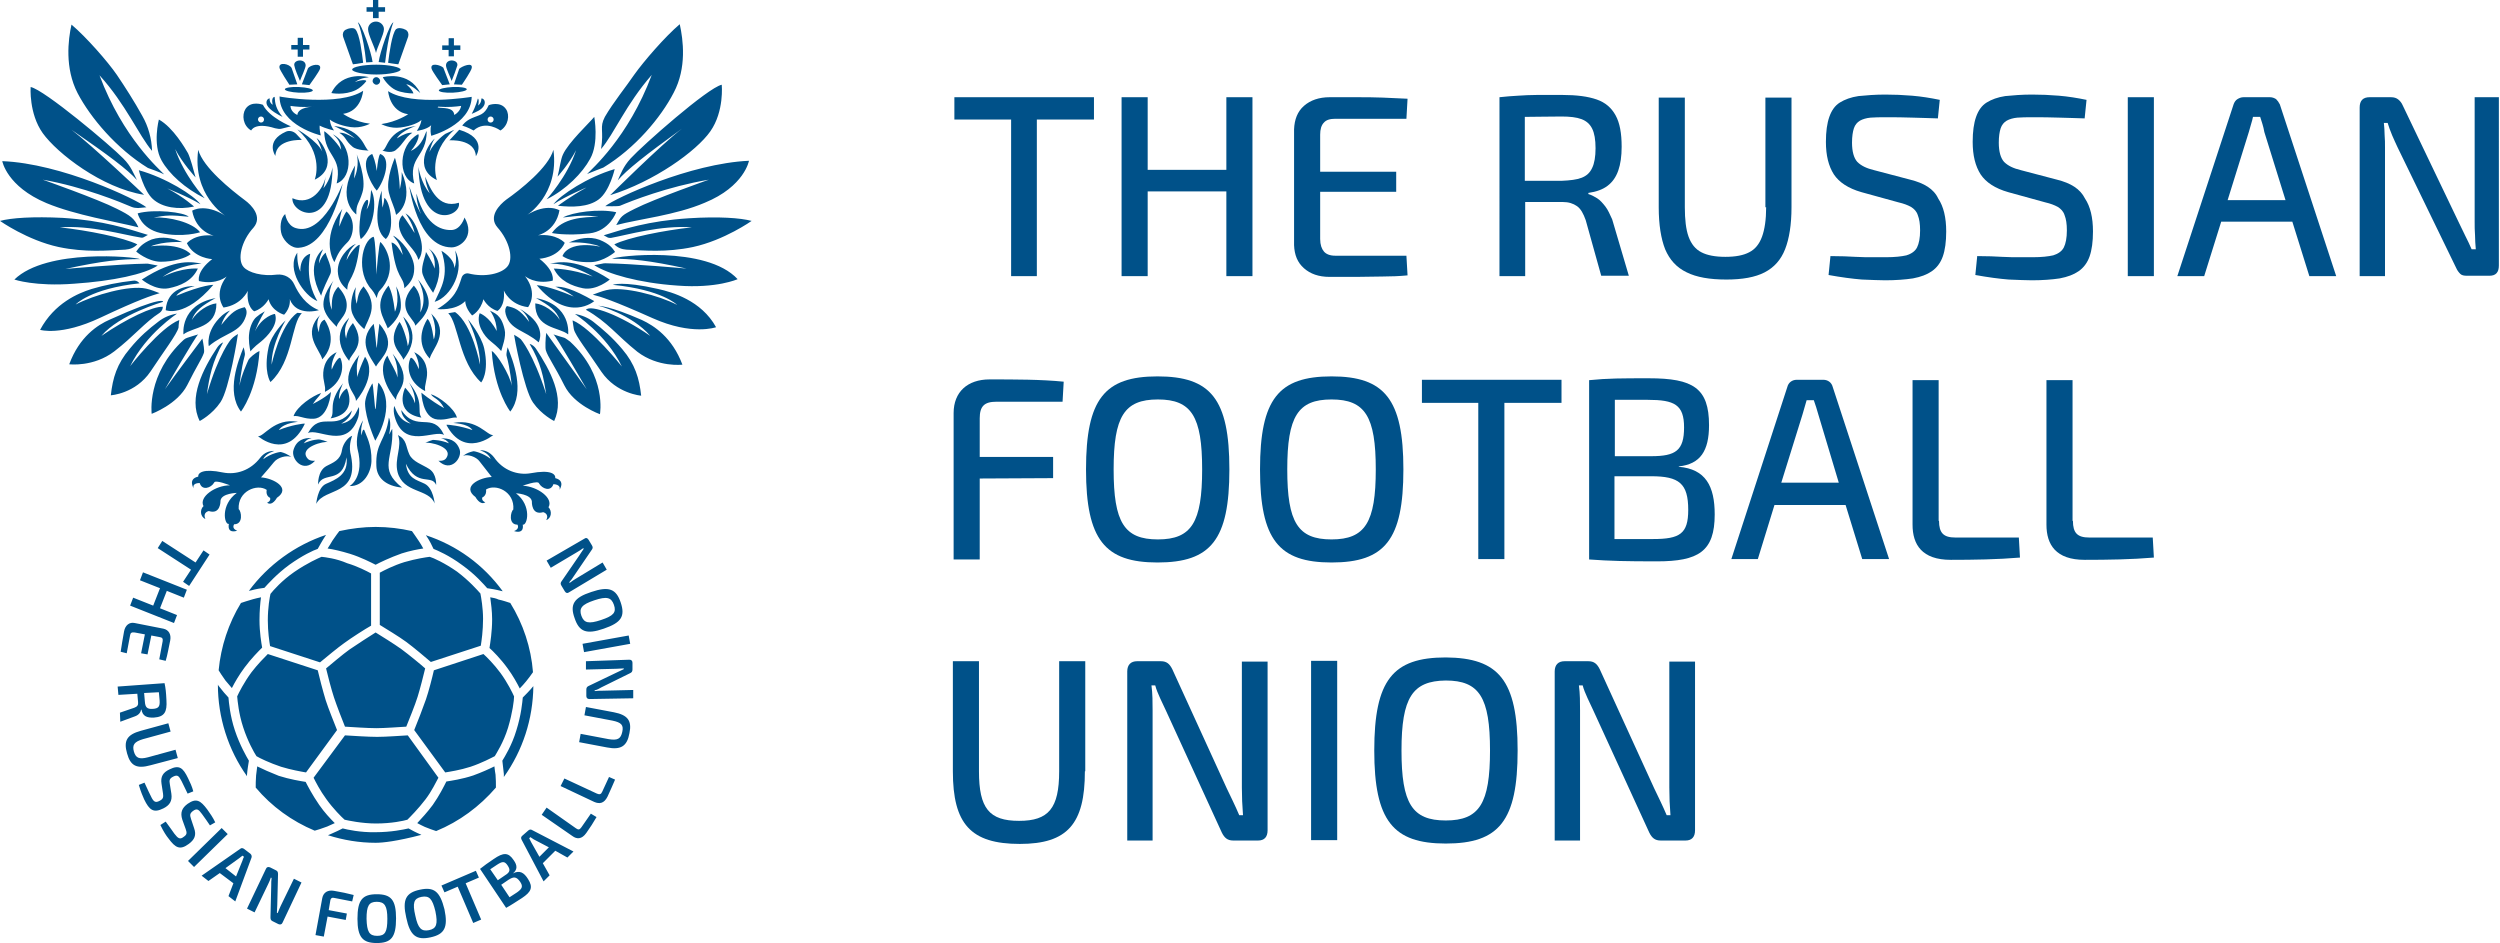
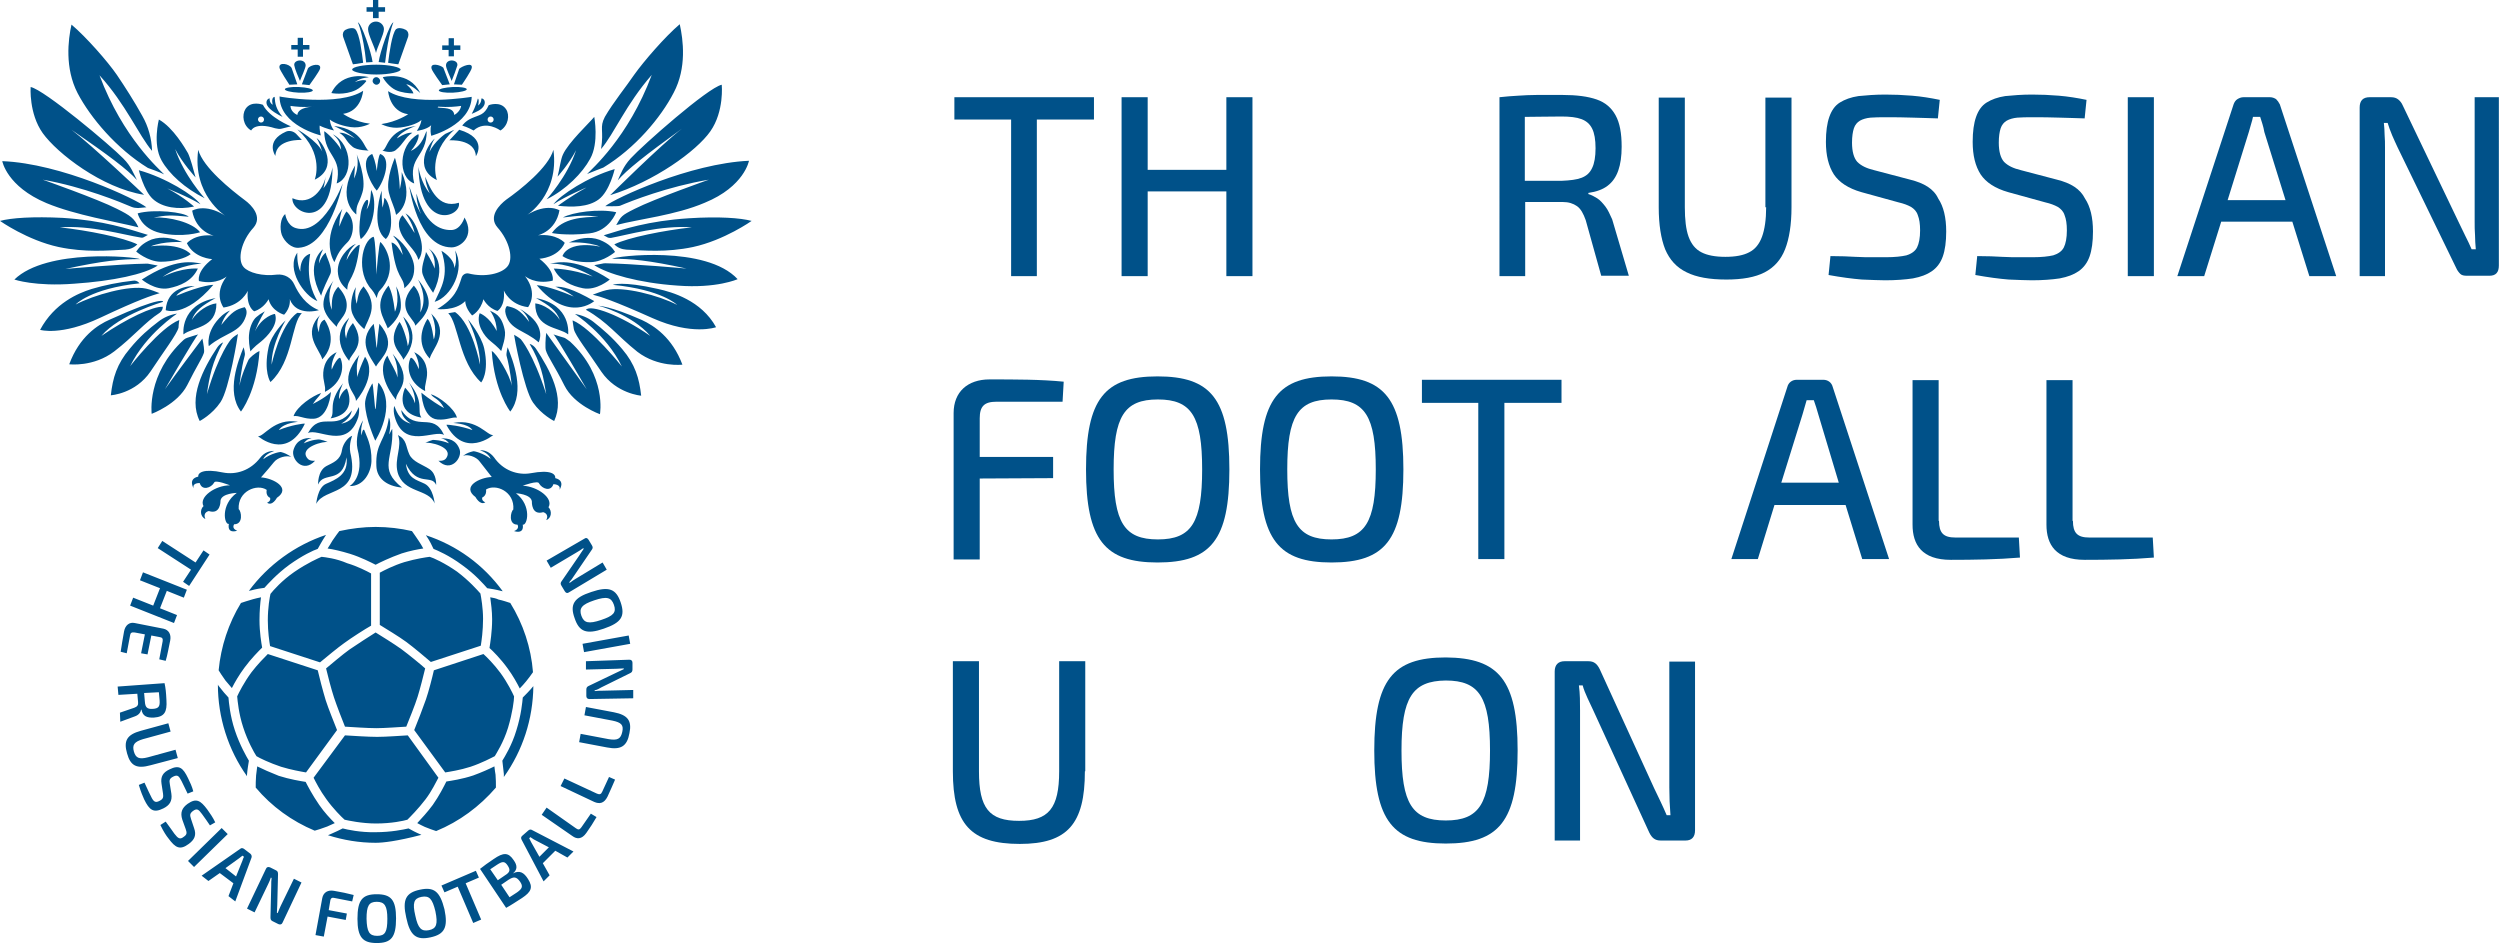
<svg xmlns="http://www.w3.org/2000/svg" baseProfile="tiny" id="Layer_1" x="0px" y="0px" viewBox="0 0 660.9 249.4" overflow="visible" xml:space="preserve">
  <g>
    <g>
      <path fill="#005189" d="M263.4,106.2c-3.2,0-4.4,1.2-4.4,4.4v10.2h19.4v5.6l-19.4,0.1v21.4h-6.9v-38.7c0-5.6,3.7-8.9,9.5-8.9 c6.6,0,13.6,0,19.6,0.6l-0.3,5.3H263.4z" />
      <path fill="#005189" d="M325,124.1c0,18.6-4.9,24.6-19,24.6c-13.9,0-18.9-6-18.9-24.6c0-18.6,4.9-24.6,18.9-24.6 C320.1,99.5,325,105.5,325,124.1z M294.4,124.1c0,14,2.8,18.5,11.7,18.5c8.9,0,11.7-4.5,11.7-18.5s-2.8-18.5-11.7-18.5 C297.2,105.6,294.4,110.1,294.4,124.1z" />
      <path fill="#005189" d="M371,124.1c0,18.6-4.9,24.6-19,24.6c-13.9,0-18.9-6-18.9-24.6c0-18.6,4.9-24.6,18.9-24.6 C366,99.5,371,105.5,371,124.1z M340.3,124.1c0,14,2.8,18.5,11.7,18.5c8.9,0,11.7-4.5,11.7-18.5s-2.8-18.5-11.7-18.5 C343.1,105.6,340.3,110.1,340.3,124.1z" />
      <path fill="#005189" d="M397.7,106.5v41.3h-6.9v-41.3h-14.9v-6.1h36.9v6.1H397.7z" />
-       <path fill="#005189" d="M443.8,123.4c7.1,0.6,9.5,5.1,9.5,12.6c0,9.8-4.3,12.4-15.3,12.4c-8.2,0-12.4-0.1-17.9-0.5v-47.4 c4.9-0.5,8.7-0.5,15.8-0.5c11.7,0,15.9,2.6,15.9,12.4c0,6.8-2.3,10.3-8,10.9V123.4z M426.9,105.7v14.9h9.6c6.5,0,8.7-1.5,8.7-7.6 c0-6-2.5-7.3-9.6-7.3H426.9z M437,142.5c7.1,0,9.3-1.4,9.3-7.7c0-7-2.4-8.9-9.8-8.9h-9.7v16.6L437,142.5z" />
      <path fill="#005189" d="M469.1,133.5l-4.4,14.3h-7l14.8-45.5c0.3-1.2,1.3-1.9,2.5-1.9h7c1.2,0,2.2,0.7,2.5,1.9l14.9,45.5h-7.1 l-4.4-14.3H469.1z M480.7,109.6c-0.3-1.2-0.8-2.6-1.2-3.8h-1.9l-1.1,3.8l-5.6,18h15.2L480.7,109.6z" />
      <path fill="#005189" d="M512.6,137.7c0,3.2,1.2,4.4,4.3,4.4h16.8l0.3,5.3c-5.9,0.5-12.2,0.6-18.3,0.6c-7.6,0-10.1-4-10.1-9.3 v-38.2h6.9V137.7z" />
      <path fill="#005189" d="M548,137.7c0,3.2,1.2,4.4,4.3,4.4h16.8l0.3,5.3c-5.9,0.5-12.2,0.6-18.3,0.6c-7.6,0-10.1-4-10.1-9.3v-38.2 h6.9V137.7z" />
      <path fill="#005189" d="M286.8,203.9c0,13.9-4.6,19.2-17.2,19.2c-13,0-17.7-5.3-17.7-19.2v-29.1h6.9v29.1 c0,9.8,2.7,13.1,10.6,13.1c7.8,0,10.6-3.3,10.6-13.1v-29.1h6.9V203.9z" />
-       <path fill="#005189" d="M335.1,219.5c0,1.8-0.9,2.7-2.5,2.7H326c-1.5,0-2.3-0.7-3-2.1l-14.8-32.3c-0.8-1.8-2.3-4.6-2.8-6.6h-1 c0.3,2.2,0.3,4.5,0.3,6.6v34.4H298v-44.7c0-1.8,1-2.7,2.6-2.7h6.3c1.5,0,2.3,0.7,3,2.1l14.4,31.5c0.9,1.9,2.3,4.7,3.3,7.1h1 c-0.2-2.5-0.3-4.9-0.3-7.3v-33.3h6.8V219.5z" />
-       <path fill="#005189" d="M346.6,222.1v-47.4h6.9v47.4H346.6z" />
      <path fill="#005189" d="M401.2,198.4c0,18.6-4.9,24.6-19,24.6c-13.9,0-18.9-6-18.9-24.6c0-18.6,4.9-24.6,18.9-24.6 C396.2,173.9,401.2,179.8,401.2,198.4z M370.5,198.4c0,14,2.8,18.5,11.7,18.5c8.9,0,11.7-4.5,11.7-18.5c0-14-2.8-18.5-11.7-18.5 C373.4,180,370.5,184.4,370.5,198.4z" />
      <path fill="#005189" d="M448.1,219.5c0,1.8-0.9,2.7-2.5,2.7H439c-1.5,0-2.3-0.7-3-2.1l-14.8-32.3c-0.8-1.8-2.3-4.6-2.8-6.6h-1 c0.3,2.2,0.3,4.5,0.3,6.6v34.4H411v-44.7c0-1.8,1-2.7,2.6-2.7h6.3c1.5,0,2.3,0.7,3,2.1l14.4,31.5c0.9,1.9,2.3,4.7,3.3,7.1h1 c-0.2-2.5-0.3-4.9-0.3-7.3v-33.3h6.8V219.5z" />
      <g>
        <polygon fill="#005189" points="267.3,25.7 252.3,25.7 252.3,31.6 267.3,31.6 267.3,73 274.1,73 274.1,31.6 289.2,31.6 289.2,25.7 274.1,25.7 " />
        <polygon fill="#005189" points="324.2,44.9 303.4,44.9 303.4,25.7 296.5,25.7 296.5,73 303.4,73 303.4,50.6 324.2,50.6 324.2,73 331.1,73 331.1,25.7 324.2,25.7 " />
-         <path fill="#005189" d="M350,32.4c0.6-0.7,1.6-1,3-1h18.8l0.3-5.3c-2.1-0.1-4.3-0.2-6.6-0.3c-2.3-0.1-4.6-0.1-7-0.1 c-2.4,0-4.7,0-7,0c-2.8,0-5.1,0.8-6.8,2.3c-1.7,1.5-2.5,3.6-2.6,6.2v30.6c0.1,2.6,0.9,4.6,2.6,6.1c1.7,1.5,3.9,2.3,6.8,2.3 c2.3,0,4.6,0,7,0c2.4,0,4.7-0.1,7-0.1c2.3,0,4.5-0.1,6.6-0.3l-0.3-5.2H353c-1.4,0-2.4-0.4-3-1.1c-0.6-0.7-1-1.8-1-3.3V50.7h20.1 v-5.3H349v-9.8C349,34.2,349.3,33.1,350,32.4z" />
        <path fill="#005189" d="M424.4,54.6c-0.7-0.9-1.4-1.7-2.2-2.2c-0.8-0.5-1.6-0.9-2.3-1.1v-0.3c2.1-0.3,3.8-0.9,5.1-1.9 c1.3-1,2.2-2.3,2.8-4c0.6-1.7,0.9-3.8,0.9-6.3c0-3.6-0.5-6.3-1.6-8.3c-1.1-2-2.7-3.4-5-4.2c-2.3-0.8-5.3-1.2-9.1-1.2 c-2.6,0-4.8,0-6.6,0c-1.8,0-3.6,0.1-5.1,0.2c-1.6,0.1-3.2,0.2-4.9,0.4V73h6.8V53.4c0.8,0,1.6,0,2.5,0c2.1,0,4.5,0,7.4,0 c1.6,0,2.8,0.4,3.8,1.1c1,0.7,1.7,2,2.3,3.7l4.1,14.7h7.3l-4.4-14.9C425.6,56.7,425.1,55.5,424.4,54.6z M418.1,47 c-1.3,0.5-3,0.7-5.3,0.8h-9.7V30.9c2.7,0,6-0.1,9.7-0.1c2.2,0,4,0.2,5.3,0.7c1.3,0.5,2.2,1.3,2.8,2.5c0.6,1.2,0.9,2.9,0.9,5.2 c0,2.2-0.3,4-0.9,5.2C420.3,45.7,419.4,46.5,418.1,47z" />
        <path fill="#005189" d="M466.9,54.8c0,3.3-0.4,5.9-1.1,7.8c-0.7,1.9-1.8,3.3-3.4,4.1c-1.5,0.8-3.6,1.2-6.3,1.2 c-2.6,0-4.8-0.4-6.3-1.2c-1.6-0.8-2.7-2.2-3.4-4.1c-0.7-1.9-1-4.6-1-7.8v-29h-6.9v29c0,4.6,0.6,8.3,1.7,11.1 c1.2,2.8,3,4.8,5.7,6.1c2.6,1.3,6.1,1.9,10.5,1.9c4.2,0,7.6-0.6,10.1-1.9c2.5-1.3,4.3-3.3,5.4-6.1c1.1-2.8,1.7-6.5,1.7-11.1v-29 h-6.9V54.8z" />
        <path fill="#005189" d="M505,47.5l-9.5-2.5c-2.1-0.5-3.5-1.2-4.5-2.2c-0.9-1-1.4-2.7-1.4-5.1c0-1.6,0.2-2.9,0.5-3.8 c0.3-0.9,0.9-1.6,1.6-2c0.7-0.4,1.7-0.7,2.8-0.8c1.1-0.1,2.5-0.1,4.1-0.1c2.3,0,4.6,0,7.1,0.1c2.4,0.1,4.6,0.1,6.6,0.2l0.5-4.9 c-2.4-0.5-4.9-0.9-7.3-1.1c-2.4-0.2-4.8-0.3-7.1-0.3c-2.7,0-5.1,0.2-7.1,0.4c-2,0.3-3.6,0.9-4.9,1.7s-2.2,2.1-2.8,3.8 c-0.6,1.7-0.9,3.9-0.9,6.6c0,3.6,0.7,6.4,2.1,8.6c1.4,2.1,3.8,3.7,7.3,4.7l9.8,2.7c1.3,0.3,2.4,0.7,3.3,1.2 c0.8,0.5,1.5,1.2,1.8,2.2c0.4,1,0.6,2.3,0.6,4c0,2-0.3,3.5-0.8,4.5c-0.5,1-1.5,1.7-2.8,2.1c-1.3,0.3-3.1,0.5-5.4,0.5 c-1.2,0-2.5,0-3.7,0c-1.2,0-2.7,0-4.4-0.1c-1.7-0.1-3.9-0.2-6.6-0.2l-0.5,5c3.3,0.6,6.3,1,8.8,1.2c2.6,0.1,4.6,0.2,6.2,0.2 c2.8,0,5.3-0.2,7.3-0.5c2.1-0.4,3.7-1,5-1.9c1.3-0.9,2.3-2.2,2.9-3.9c0.6-1.7,0.9-3.9,0.9-6.6c0-3.7-0.7-6.6-2.1-8.7 C511.2,49.9,508.6,48.4,505,47.5z" />
        <path fill="#005189" d="M543.8,47.5l-9.5-2.5c-2.1-0.5-3.5-1.2-4.5-2.2c-0.9-1-1.4-2.7-1.4-5.1c0-1.6,0.2-2.9,0.5-3.8 c0.3-0.9,0.9-1.6,1.6-2c0.7-0.4,1.7-0.7,2.8-0.8c1.1-0.1,2.5-0.1,4.1-0.1c2.3,0,4.6,0,7.1,0.1c2.4,0.1,4.6,0.1,6.6,0.2l0.5-4.9 c-2.4-0.5-4.9-0.9-7.3-1.1c-2.4-0.2-4.8-0.3-7.1-0.3c-2.7,0-5.1,0.2-7.1,0.4c-2,0.3-3.6,0.9-4.9,1.7s-2.2,2.1-2.8,3.8 c-0.6,1.7-0.9,3.9-0.9,6.6c0,3.6,0.7,6.4,2.1,8.6c1.4,2.1,3.8,3.7,7.3,4.7l9.8,2.7c1.3,0.3,2.4,0.7,3.3,1.2 c0.8,0.5,1.5,1.2,1.8,2.2c0.4,1,0.6,2.3,0.6,4c0,2-0.3,3.5-0.8,4.5c-0.5,1-1.5,1.7-2.8,2.1c-1.3,0.3-3.1,0.5-5.4,0.5 c-1.2,0-2.5,0-3.7,0c-1.2,0-2.7,0-4.4-0.1c-1.7-0.1-3.9-0.2-6.6-0.2l-0.5,5c3.3,0.6,6.3,1,8.8,1.2c2.6,0.1,4.6,0.2,6.2,0.2 c2.8,0,5.3-0.2,7.3-0.5c2.1-0.4,3.7-1,5-1.9c1.3-0.9,2.3-2.2,2.9-3.9c0.6-1.7,0.9-3.9,0.9-6.6c0-3.7-0.7-6.6-2.1-8.7 C549.9,49.9,547.4,48.4,543.8,47.5z" />
        <rect x="562.5" y="25.7" fill="#005189" width="6.9" height="47.3" />
        <path fill="#005189" d="M601.7,26.2c-0.5-0.3-1-0.5-1.6-0.5h-7c-0.6,0-1.1,0.2-1.6,0.5c-0.5,0.3-0.8,0.8-1,1.3L575.6,73h7.1 l4.5-14.4H606l4.5,14.4h7.1l-14.9-45.4C602.4,27,602.1,26.6,601.7,26.2z M588.9,52.9l5.6-18c0.2-0.7,0.4-1.4,0.6-2.1 c0.2-0.7,0.4-1.3,0.5-1.9h1.9c0.2,0.6,0.4,1.2,0.6,1.9c0.2,0.7,0.4,1.4,0.5,2.1l5.6,18H588.9z" />
        <path fill="#005189" d="M654.2,25.7v32.9c0,1.2,0,2.4,0.1,3.6c0,1.2,0.1,2.4,0.2,3.7h-1.1c-0.5-1.2-1.1-2.4-1.7-3.6 c-0.6-1.2-1.1-2.3-1.6-3.3l-14.9-31.1c-0.3-0.7-0.7-1.2-1.2-1.6c-0.5-0.4-1.1-0.6-1.9-0.6h-5.7c-1.7,0-2.6,0.9-2.6,2.7V73h6.7V39 c0-1.1,0-2.2-0.1-3.3c0-1.1-0.1-2.1-0.2-3.2h1c0.3,1,0.7,2.1,1.2,3.3c0.5,1.2,1,2.2,1.4,3.1l15.5,31.9c0.3,0.7,0.7,1.2,1.1,1.6 c0.4,0.4,1,0.5,1.8,0.5h5.9c1.7,0,2.5-0.9,2.5-2.7V25.7H654.2z" />
      </g>
    </g>
    <path fill="#005189" d="M86.1,46.7c-0.2,1.1-0.2,1.5-0.6,3.1c2-2.5,2.4-5.6,2.4-5.6c0,16.9-10.9,12.4-10.6,8.2 C82.3,54.6,85.5,49.8,86.1,46.7z M88.4,33.3c-0.3,0,3.6,1.6,5.4,3.3c-1.9-1.1-3-1.6-4.1-1.5c2,1.3,1.4,1.9,3.5,3.7 c1.2,1,4.3,1,4.3,1C96.2,39.5,96.2,34.3,88.4,33.3z M89,48.5c4.4-1.6,4.3-10.1-1-13c1.3,1.2,1.9,1.9,2.2,4.1 c-1.3-2.3-4.1-4.8-4.5-4.9C85.9,41.6,90.6,41.2,89,48.5z M85.2,40.1c-1.3-2.9-6.6-5.9-6.6-5.9l0,0c7.3,6.5,4.6,13.3,4.6,13.3 c6.4-3.1,2.2-9.8,0.5-11C83.7,36.6,84.3,37.2,85.2,40.1z M78.3,35.4c-0.7-0.7-1.8-1-2.7-0.6c-5.6,2.5-2.8,6.4-2.8,6.4 c0.2-4.6,7-4.2,7-4.2L78.3,35.4z M64.9,28.8c1.5-2.3,4.6-1.1,4.6-1.1c1.7,3.4,7.4,5.7,7.4,5.7c-0.9,0.2-1.7,0.4-2.4,0.6 c-0.6,0.2-1.2,0-1.8-0.1c-5.4-1.7-6.3,0.6-6.3,0.6C64.2,33.2,63.9,30.4,64.9,28.8z M69,32.4c0.5,0,0.8-0.4,0.8-0.8 c0-0.5-0.4-0.8-0.8-0.8c-0.5,0-0.8,0.4-0.8,0.8C68.2,32,68.6,32.4,69,32.4z M72.6,25.6c-0.8,0.1-0.7,1.4-0.5,2.1 c-0.7-0.4-0.9-1.2-0.8-1.7c-0.7,0.1-1.1,0.9-0.7,1.8c0.6,1.3,3.2,2.7,4.1,3.1C73,28.9,72.7,27.4,72.6,25.6z M96,24 c0,0-0.4,5.4-5.3,6.1c0,0,2.9,2.1,7.1,2.6c0,0-2.3,1.3-5.1,0.9c-2.9-0.4-5-1.5-5.5-2c0,0,0,1.4,1.1,2.9c0,0-2.3-0.5-3.8-1.3 c0,0-0.1,1,0.3,2.6c0,0-10.9-2.6-10.9-10.3C73.9,25.6,89.7,28.2,96,24z M78.6,30.4c0.2-2.2,4.3-2.2,4.3-2.2c-2.9,0.2-4.6,0-6.1-0.2 C76.8,28,76.7,29.5,78.6,30.4z M75.3,23.6c0,0.4,1.6,0.8,3.7,0.9c2,0.1,3.7-0.2,3.7-0.6c0-0.4-1.6-0.8-3.7-0.9 C77,22.9,75.3,23.2,75.3,23.6z M78.6,22.3L77.1,18c-0.5-1.1-3.6-1.8-3.2,0c0.2,0.7,2.3,4,2.6,4.4L78.6,22.3z M77.8,17.3 c0.1,0.8,1.1,3.2,1.5,4.1c0.3-0.9,1.5-3.4,1.5-4.1C80.8,15.4,77.5,15.7,77.8,17.3z M97.5,20.4c0,0-7-1.9-9.9,4.2 c0,0,3.4,0.7,6.5-0.8c1-0.5,2-1.4,2.7-2.3c0.2-0.3-0.8-0.6-3,0.2C95.6,20.4,97.5,20.5,97.5,20.4 M81.8,22.5 c0.3-0.4,2.6-3.6,2.8-4.3c0.5-1.7-2.6-1.1-3.2-0.1l-1.6,4.2L81.8,22.5z M77,13.1l1.7,0l0,1.9l1.4,0l0-1.9l1.7,0l0-1.2l-1.7,0l0-1.9 l-1.4,0l0,1.9l-1.7,0L77,13.1z M48.6,89.8c-9.9,9.1-8.5,19.6-8.5,19.6s6.8-2.5,9.4-7.6c2.6-5.2,3.8-6.8,4.4-8.5 c0.2-0.6-0.1-2.3-0.4-3.8c0,0-7,9.3-9.9,13.4c0,0,8.3-14.3,8.8-14.5c-1.3,0.4-1.7,0.5-2.9,0.9C49.2,89.4,48.8,89.6,48.6,89.8z M40.2,39.9c-0.1-3.3-1-6.5-2.6-9.3c-2.1-3.8-4.6-7.7-6.7-10.8c-2.4-3.5-8.1-10-12-13.3C18,10.5,17.1,18,20.5,24.6 c3.4,6.5,10.3,14.7,18.6,19.8c0,0,3.4,1.2,4.3,1.7c-1.1-1.2-10.9-9.6-17.1-26.2C33.3,27.6,36.7,35.8,40.2,39.9L40.2,39.9z M52.9,61.4c-2.1-2.7-8.3-4.1-12.2-3.9c3.1-0.6,4.4-0.7,9.2-0.2c-1.2-1.2-9.1-2.1-13.5-0.9c0,0,0.8,4,6,5.2 C48.3,62.9,52.9,61.4,52.9,61.4z M39.9,65.1c3.4-1.4,8.3-1.1,8.3-1.1c-2.6-1.1-5.3-1.6-8.1-0.7c-2.7,1.1-3.4,2.3-4.1,3.2 c0,0,3,2.6,6.4,2.7c3.4,0,6.6-0.9,8-2C50.5,67.3,48.2,64.1,39.9,65.1z M43,73.2c4.5-3.3,10.3-3.5,10.3-3.5 c-2.2-0.4-6.9-1.6-15.8,4.2c0,0,3.5,3,7.1,2.3c3-0.6,6.2-1.9,7.7-5.2C52.3,71,48.2,70.6,43,73.2z M46.6,78.2 c1.1-1.7,4.9-2.6,4.9-2.6c-1.8,0-7.3,0.4-7.7,6.4c0,0,5,2.2,12.6-6.7c0,0,0,0,0,0C56.5,75.3,53.8,75.2,46.6,78.2z M57.2,80.2 c-2.1,0.2-5.1,2.1-6.5,4.4c0.9-2.5,2.7-3.8,6.3-5.8c-9.5,1.8-8.5,9.6-8.5,9.6C51,86.4,57.3,86.8,57.2,80.2z M60.8,82.1 c-0.8,0.3-1.5,0.8-2.1,1.3c-4.5,4.1-3.5,8.1-3.5,8.1c4.3-3.6,8.4-3.5,9.8-7.9c0.4-1.2,0.1-1.9-0.3-2.4c-2.3,0.6-3.3,1.1-6.2,4.7 C59.3,83.3,60.9,82.1,60.8,82.1L60.8,82.1z M67.4,87.6c1.1-3,2.6-5.3,2.6-5.3c-1.2,0.7-1.5,0.9-2.2,1.5c-0.9,0.7-1.7,2.5-1.9,4.1 c-0.3,1.9,0.1,4.1,0.3,5c0,0,0.8-1.1,2.8-2.6c1.6-1.3,4.7-4.5,3.7-7.3C72.7,82.9,69.3,83.6,67.4,87.6z M18.9,34.3 c10,6.9,14.8,10.5,17.3,13.3c-0.9-1.7-1.5-3.6-3.6-5.7C29.3,38.5,11.7,23.7,8.1,23c0,0-0.5,7,3.2,12.2c3.8,5.3,15.6,14.5,26.8,16.3 C38.1,51.5,24.4,38.5,18.9,34.3z M37.2,62.8c0.4,0.1,0.7,0,1-0.2l0.9-0.5c-5.2-1.6-11.7-3.8-22.5-4.5C8.7,57.2,3,57.6,0,58.4 c0,0,7.2,5.1,15.5,6.9c7.1,1.5,13,0.9,17.6,0.7c1.3-0.1,2.3-0.5,3.2-1.4c0,0,0,0,0,0c-3.6-1.8-13.1-3.7-20.5-4.5 C24,59.5,32.7,62.1,37.2,62.8z M39.6,69.8c-0.3-0.1-0.6-0.1-0.9-0.1c-7.2,0.1-21.4,1.4-21.4,1.4c10-2.2,14.8-2.6,19.7-2.6 c0,0,0,0,0,0c-1.1-0.6-24.7-2.9-33.2,5.4c0,0,5.5,1.9,15.8,1.1c10.3-0.7,18.6-2.5,22.1-4.8L39.6,69.8z M36.7,74.7 c-0.4-0.4-0.9-0.6-1.5-0.5c-3.7,0.4-7.7,1.2-11,2.2c-3.5,1.1-9.8,3.7-13.6,10.8c0,0,5.5,1.7,15.9-3.2c10.4-4.9,13.7-5.9,15.7-6.5 c-1.1-0.4-2.2-0.9-3.6-1.2C34.2,75.3,24.8,78,20,80.5c0,0,3.8-4.2,16.9-5.6L36.7,74.7z M43.1,79.8c0.1-0.1,0-1.7-14.1,4.7 c-3.2,1.4-8,4.5-10.7,11.8c0,0,6.4,0.8,11.9-3.4c5.2-4,8.1-7.7,12-10.2c0.4-0.3,0.7-0.7,0.8-1.2c0-0.2,0-0.3,0.1-0.4 c-2.6-0.2-9.6,3.1-16.3,7.7C31.6,83.1,43.1,79.8,43.1,79.8z M47.4,84.6c-5,1.9-13,12.2-13,12.2c4.3-8.7,12.5-13.9,12.4-13.9 c0,0,0,0,0,0c-1.8,0.3-3.5,1-4.9,2.1c-2.5,1.9-4.9,3.9-7.6,7.2c-3.4,4-4.5,7.7-5,12.3c0,0,6.5-0.4,10.5-6.3c3.5-5.3,7-9.9,7.4-11.6 C47.2,85.9,47.4,84.6,47.4,84.6z M54.7,104.2c0.6-4.4,1.4-8.6,4.3-13.7c0,0,0,0,0,0c-0.7,0.3-1.2,0.8-1.6,1.4 c-3.7,5.6-7.7,13.3-4.6,19.4c0,0,3.3-1.7,5.5-5c2.3-3.4,4.6-17.6,4.6-18c-0.2,0.1-1.3,0.8-1.7,1.3C61.1,89.6,57.9,93.3,54.7,104.2z M64.4,91.8c-1.4,3.5-4.7,11.8-0.7,17c0,0,4.2-5.3,4.9-16c-1.2,0.5-2.7,1.9-2.9,2.3c-0.4,0.9-1.9,4.1-2.4,6.9c0,0,0.4-4.3,1.4-8 C64.9,93.4,64.4,91.8,64.4,91.8z M78.6,82.7c-4.6,3.2-6.8,13.7-6.8,13.7c-0.1-5.5,3.7-11.7,3.7-11.7c-0.2,0.1-3.8,3.7-4.5,7.1 c-1.4,6.5,0.5,9.2,0.5,9.2c6-5.5,5.5-15.6,8.3-18.2L78.6,82.7z M52.4,39.6C50.8,51.5,59.5,57,59.5,57c-5.4-3.4-8.7-1.3-8.7-1.3 c1,5.6,5.7,6.6,5.7,6.6c-5-0.6-7.1,2-7.1,2c1.9,4,6.7,4.2,6.7,4.2c-4.3,3.3-3.5,5.8-3.5,5.8c4.7,1.1,7.3-1.2,7.3-1.2 c-3.6,4.7-0.8,8.2-0.8,8.2c4.8-0.7,6.4-4.4,6.4-4.4c-0.4,4.3,1.7,5.4,1.7,5.4c2.6-0.8,3.8-3.2,3.8-3.2c0.8,3.2,4.1,4.1,4.1,4.1 c1.9-2,1.5-4.1,1.5-4.1c1.8,4.7,7.7,2.9,7.7,2.9c-3.5-1.4-5.4-4.4-6.5-6.8c-0.8-1.8-2.6-2.8-4.6-2.6c-3.8,0.5-7.5-0.5-8.8-2 c-1.7-1.9-0.7-6.8,2.6-10.4c2.5-2.9-0.5-6-2.3-7.3C61.1,50.2,53.7,44.3,52.4,39.6L52.4,39.6z M30.9,55.2 c-5.1-2.6-19.6-7.7-19.6-7.7c10.8,1.9,20.7,6,23.5,7.2c0.5,0.2,1.1,0.3,1.7,0.3c0.9-0.1,2.1-0.2,2.2-0.2 c-2.6-2.1-22.5-11.6-38.1-12.2c0,0,1.2,6.7,11.7,11.1c7.7,3.2,18.3,4.9,24.3,6.4C35.5,57.7,34.5,57,30.9,55.2z M46.3,39.4 c1.9,3.7,5.4,7.5,5.4,7.5c-0.5-1.9-1.4-5.2-2-6.4c-0.7-1.2-3.9-6.8-7.7-8.9c0,0-1.7,6.5,0.7,10.8c2,3.6,6.2,7.4,11.4,10 C54,52.3,48.6,46.3,46.3,39.4z M44.2,49.8c-0.1,0,5.6,2.2,8.8,4.2c-1.8-2.4-9.1-7-16.3-9c0,0,1.3,5.4,3.7,7.6 c2.5,2.3,6.8,2.9,10.9,2C51.4,54.7,48.6,52.1,44.2,49.8z M92.2,83.9 M90,94.7c-0.2-0.5-1.3,0.6-2.3,3c-0.3-2.2,1.3-4.6,1.3-4.6 c-3.6,1.7-3.7,5.3-3.5,6.9c0.5,2.9,0.5,2.2,0.4,3.6C90.9,101,90.9,96.6,90,94.7z M92.3,95.4c0.3-1.9,4.8-4.1,1-10 c-0.8,0.9-1.6,2.2-1.8,4.1c-0.9-3,0.4-4.3,0.8-5.5C92.1,84.4,86.8,88.5,92.3,95.4z M92.9,15.9l0.4,1.1c0,0,1.8-0.2,2.7-0.4 c-0.3-2.4-0.9-7.7-2.1-8.9c-0.5-0.4-1.1-0.3-1.9-0.1c-0.2,0.1-0.5,0.2-0.7,0.3c-0.6,0.4-0.8,1.1-0.6,1.8L92.9,15.9z M96.5,94.3 c-1.1,2.4-1.4,3.2-2.1,5.4c0.1-1-0.5-3.1,0.6-5.9c-6.1,7.6-0.8,9.8-0.9,12.2C94.1,106,100,99.3,96.5,94.3z M81.4,114.5 c2.6-1.5,10.4,4.7,13.3-4.2c0.2-0.7,0.3-1.8,0.2-2.7c-0.6,0.8-1.2,3.8-4.7,4.4c2.1-1.2,2.7-2.6,2.8-3.5 C88.6,114.4,84.8,108.4,81.4,114.5z M91.7,102.7c0,0-1.4,0.7-2,2.8c-0.4-1.4,1-4.2,1-4.2c-4.3,5.4-1.9,7.4-3.3,9.3 C94.9,109.3,91.7,102.7,91.7,102.7z M96.1,75.7c-1,1.2-1.4,1.9-1.8,4.6c0,0-0.7-2.1-0.2-4.4c-1.3,2.1-1.4,5-1.2,6.1 c0.5,2.7,3.4,5,3.4,5C97.3,84.2,100.3,80.9,96.1,75.7z M98.7,4.8h1.4V3.1h1.7V1.9H100V0h-1.4v1.9h-1.7v1.2h1.7V4.8z M96.8,16.5 l1.7-0.1C98.2,14,95.6,6.2,94.6,5.9C94.6,5.9,96,8.8,96.8,16.5z M85.7,81.8c0.7,2.1,2.1,3.3,3.3,4.6c0.2-1.2,1.8-2.4,2.4-4.1 c1-3.1-1.1-5.4-2-6.5c-1.7,1.9-1.7,3.6-1.7,6.1c-1.2-3.2-0.5-6,0.5-7.8C88.3,74.2,84.6,78.3,85.7,81.8z M99.3,108 c-0.2,1.4-0.6-7.1-0.9-6.6c-0.9,1.5-1.9,3.8-1.9,5.3c0.1,4.1,2.7,9.8,2.7,9.8s5.9-9.1,0.9-15.3C99.8,100.8,99.3,109.4,99.3,108z M94.5,118.6c2,7.7-2.1,9.9-2.1,9.9c3.8,0.1,5.7-3.7,5.8-6.6c0.1-4.4-1.4-6.7-1.9-8.2c-0.1-0.2-0.5-0.3-0.7,1.4 c-0.3-1.1-0.1-2.5,0.4-4C94.7,113,94,116.3,94.5,118.6z M93.1,115.2c-0.9,0.3-2.4,1.9-2.7,3.8c-0.4,2.7-2.4,3.3-4.1,4.2 c-2.4,1.3-2.2,4.9-2.2,4.9c1.4-3.6,6.4,0,7.5-7.2c0.6,4.6-2.9,5.9-5.4,7c-2.3,1-2.6,5.3-2.6,5.3c2.2-4.5,11.8-1.8,9-13.6 C92.2,117.4,93.1,115.2,93.1,115.2z M83.3,121.8c0,0-1.4,0.2-2-0.6c-2.5-3,4.6-4.7,5.4-4.3c0,0-0.7-0.4-2.1-0.7 c-0.3-0.1-2.1,0-4.3,1c0.6-0.8,1.1-1.2,2.1-1.4c-2-0.1-4,0.5-4.8,3.1C76.8,121.2,80.1,125.3,83.3,121.8z M99.5,72.6 c0-0.2-0.2-10.2-0.8-10c-3,1-4.7,9.4-0.4,14c0.7,0.8,1.3,2.2,1.3,2.2c0.1-0.6,0.3-1.5,0.8-2c4.6-4.8,2.3-10.7,0.2-12.8 C100.2,63.7,99.5,72.4,99.5,72.6z M99.6,92c-0.2-0.5-0.4-4.3-0.8-6.4c-4.4,4.6-1,8.7,0.6,11.3c1.4-2.5,5.9-5.4,0.9-11.3 C100.1,87.1,99.8,89.4,99.6,92z M74.3,119.5c-0.2-0.1-2.8,0.4-4.7,1.9c0.6-1.6,3.1-2.2,2.9-2.2c-1.3,0-2.6,0.4-3.7,1.8 c-2.6,3.4-6.4,4.6-9.9,3.9c-5.2-1.1-6.6,0.1-6.5,1.1c-2.8,0.6-1.2,3.1-1.2,3.1c-0.5-1.5,1.6-1.4,1.6-1.4c0.6,2.1,3,1.3,3.8-0.1 c0.2-0.9,4.2,0.7,4.2,0.7c-3.9,0-8.3,3.1-7,5.5c-1,0.9-0.9,2.8,0.5,3.4c-0.8-1.8,0.9-2.1,0.9-2.1c3.1,1,3.1-2.5,3.1-2.8 c0.3-1.9,4.3-2,4.3-2c-4.4,3.2-3.3,8.5-2.1,8.2c-0.5,2.8,2.2,1.8,2.2,1.8c-1.6-0.6-0.8-1.7-0.8-1.7c2.5,0,1.9-3.5,1.2-4 c-0.3-4.8,4.9-6.8,7.4-5.1c-0.3,1.7,0.9,2.1,0.9,2.1c0.3,0.9-0.8,1.3-0.8,1.3c1.4,1,2.6-1.3,2.6-1.3c3.9-2.6-1-5.2-4.2-5.4 c1.3-1.5,2.8-3.2,3.4-4c1-1.3,3.4-1.9,4.6-1.4C77.2,121,76.2,120,74.3,119.5z M91.6,68.8c0.6-3.2,2.9-4.5,2.4-4.3 c-2,0.8-4.8,3.9-4.7,7.2c0.1,2.3,1,3.6,2.5,4.9c0.1-3.3,2.1-2.2,3.3-11.8C95.1,64.4,93.2,65.6,91.6,68.8z M91.9,64 c1.6-1.6,2.2-5.9-0.3-8.1c-0.8,1-1.9,4-1.9,4s-0.1-2.1,0.8-4.7c-6,8.4-2.1,14.1-2.1,14.1C89.3,67.1,89.8,66.1,91.9,64z M94.3,40.8 c0,0,0.9,3-0.7,6.4c0.2-3.4,0.3-3.5,0.3-3.5c-5.3,9.1,0.3,13,0.3,13c-0.1-2.8,0.7-2.8,1.6-5.8C97,47.2,94.3,40.8,94.3,40.8z M87.3,72.5c0.8-1.6-1.2-4.9-1.2-5.7c0,0-1,0.6-1.8,2.9c0.1-1.4,0.4-2.3,1.1-3.8c0,0-5.1,3.6-0.5,12.3 C84.9,78.1,85.2,76.8,87.3,72.5z M80.6,112c-0.3-0.1-3.8,0.4-6.9,1.7c1.4-2.1,5.3-2.1,5-2.2c-6.2-1.1-9,4.1-10.5,3.8 C68.2,115.3,75.8,122,80.6,112z M85.8,84.5c-1.7,0.7-1.4,3.5-1.5,3.3c-1.2-3,0.5-4.7,0.5-4.7c-5.2,5.1-0.2,9.3,0.4,11.9 C88.9,90.9,87.2,86.6,85.8,84.5z M82.9,110.7c4.1-0.2,4.6-7.1,4.6-7.1s-0.9,1.2-4.8,3.2c1.2-1.8,1.5-1.7,2.2-2.9 c-2.2,0.7-6.4,3.5-7.3,6.1C79.2,109.8,80.3,110.8,82.9,110.7z M99.4,5.7C99.4,5.7,99.4,5.7,99.4,5.7C99.3,5.7,99.3,5.7,99.4,5.7 c-1.2,0-2.1,0.9-2.1,2c0,1.5,1.8,4.8,2.1,6.3c0.3-1.5,2.1-4.9,2.1-6.3C101.5,6.6,100.5,5.7,99.4,5.7z M104,5.9 c-1,0.3-3.6,8.1-3.9,10.5l0.9,0.1l0.8,0.1C102.7,8.8,104,5.9,104,5.9z M107.9,9.7c0.2-0.7,0-1.4-0.6-1.8c-0.2-0.1-0.5-0.2-0.7-0.3 c-0.8-0.2-1.3-0.3-1.9,0.1c-1.1,1.2-1.8,6.5-2.1,8.9c0.9,0.2,2.7,0.4,2.7,0.4l0.4-1.1L107.9,9.7z M78.2,60.3 c-2.4-0.7-2.8-3.7-2.8-3.7c-1.3,1-1.5,3.8-0.9,5.5c0.7,1.8,2.6,3.6,4.5,3.4c8.2-0.5,11.6-17,11.6-17S85.4,62.5,78.2,60.3z M99.6,50.4c2.2-2.8,3.9-8.7,0.9-9.7c-0.4,0.6-0.6,1.8-0.9,4.5c-0.3-2.4-0.9-3.8-1.2-4.5C94.7,42.2,98.1,48.8,99.6,50.4z M79.4,71.8c-1-2.2-0.8-5-0.8-5c-3.1,4.4,1.8,11.4,5.3,12.8c-1.3-2.3-3-5.9-1.9-12.5C82,67.1,79.3,67.6,79.4,71.8z M112.4,46.7 c0.1,1.1,0.3,2.5,1.2,4.4c-2.4-2.8-3-7-3-7c0.5,17.5,11.6,13.1,10.7,9.5C115.8,55.3,113.7,49.7,112.4,46.7z M101.1,39.8 c0,0,2.2,0.9,3.5-0.1c2.2-1.8,2.4-3.3,4.4-4.6c-1-0.1-2.2,0.3-4.1,1.5c1.3-2.2,5.4-3.4,5.1-3.3C102.2,34.3,102.5,39.5,101.1,39.8z M112.8,34.7c-0.4,0.1-0.8,3.7-4.2,5.2c2.2-2.5,2.3-4.6,1.9-4.4c-5.2,2.9-5.4,11.4-1,13C107.8,41.3,112.8,41.6,112.8,34.7z M115,36.6c-1.7,1.2-5.9,7.9,0.5,11c0,0-2.6-6.9,4.6-13.3l-2.4,1.1c0,0-2.8,1.9-4.2,4.8C114.3,37.2,115,36.6,115,36.6z M118.8,37.1 c0,0,6.8-0.5,7,4.2c0,0,3.3-4.7-4.4-7L118.8,37.1z M132.3,34.5c0,0-3.9-2.9-7.1,0c0,0-1.6-0.9-3-1.3c0,0,0.8-1.2,2.4-1.9 c2.2-1,3.4-0.8,4.6-3.5c0,0,3.1-1.2,4.6,1.1C134.8,30.4,134.4,33.2,132.3,34.5z M130.5,31.6c0-0.5-0.4-0.8-0.8-0.8 c-0.5,0-0.8,0.4-0.8,0.8c0,0.5,0.4,0.8,0.8,0.8C130.1,32.4,130.5,32.1,130.5,31.6z M124.7,30.1c0.9-0.4,2.7-1,3.3-2.3 c0.4-0.9,0-1.7-0.7-1.8c-0.1,0,0.1,1.1-0.9,1.9c0.3-1.3,0.1-1.9-0.1-1.8C126.3,26.1,125.9,27.9,124.7,30.1z M124.7,25.6 c-0.2,7.5-10.7,10.3-10.7,10.3c-0.4-1.8,0-2.8,0-2.8c-1.2,1.2-3.8,1.5-3.8,1.5c1.2-1.8,1.2-2.9,1.2-2.9c-0.5,0.6-2.5,1.6-5.5,2 c-2.8,0.4-5.1-0.9-5.1-0.9c4.2-0.6,7.1-2.6,7.1-2.6c-4.9-0.7-5.3-6.1-5.3-6.1C109,28.2,124.7,25.6,124.7,25.6z M121.9,28 c-1.5,0.2-3.2,0.4-6.1,0.2c0,0,0,0.1-0.1,0.2c1.3,0.3,4.2-0.2,4.4,2C121.8,29.4,121.9,28,121.9,28z M119.7,23 c-2,0.1-3.7,0.5-3.7,0.9c0,0.4,1.7,0.7,3.7,0.6c2-0.1,3.7-0.5,3.7-0.9C123.4,23.2,121.7,22.9,119.7,23z M116.9,13.2l1.7,0l0,1.7 l1.4,0l0-1.7l1.7,0l0-1.2l-1.7,0l0-1.9l-1.4,0l0,1.9l-1.7,0L116.9,13.2z M122.1,22.4c0.3-0.4,2.5-3.7,2.6-4.4 c0.4-1.7-2.6-0.5-3.3,0.2l-1.4,4.1L122.1,22.4z M117.9,17.3c0,0.8,1.2,3.2,1.5,4.1c0.4-0.9,1.3-3.4,1.5-4.1 C121.2,15.7,117.9,15.4,117.9,17.3z M101.2,20.4c0.4,0.9,1.9,2.7,3.4,3.4c1.5,0.7,3.5,0.9,4.7,0.9c-0.3-1-1.3-1.9-1.9-2.4 c1.3,0,3.7,2.3,3.7,2.3C108.1,18.5,101.2,20.4,101.2,20.4 M118.9,22.3l-1.7-4.4c-0.7-0.7-3.6-1.5-3.1,0.3c0.2,0.7,2.5,3.9,2.8,4.3 L118.9,22.3z M149.2,89.3c-1.3-0.4-1.7-0.5-2.9-0.9c0.5,0.1,8.8,14.5,8.8,14.5c-2.9-4-10.7-14.9-10.7-14.9 c-0.2,1.6-0.3,3.9-0.1,4.6c0.5,1.7,2.3,4.1,4.9,9.3c2.6,5.2,9.4,7.6,9.4,7.6s1.9-10.1-7.9-19.2C150.4,90.1,149.5,89.4,149.2,89.3z M158.9,39.4c3.5-4.1,6.5-11.7,13.4-19.6c-6.2,16.6-16,25-17.1,26.2c0.9-0.4,4.3-1.7,4.3-1.7c8.4-5.1,15.2-13.2,18.6-19.8 c3.5-6.6,2.5-14,1.6-18.1c-3.9,3.3-9.5,9.8-12,13.3c-2.1,3.1-5.6,7.4-7.8,11.2C158.4,33.8,159.7,34.3,158.9,39.4L158.9,39.4z M155.8,61.7c5.3-0.6,7.1-5.6,7.1-5.6c-4.5-1-11.6,0-14.1,1.4c4.9-0.6,6.2-0.6,9.4-0.2c-3.9,0.1-9.4,0.2-12.3,4.3 C145.9,61.6,149.6,62.4,155.8,61.7z M148.7,67.7c1.4,1,4.1,1.7,7.5,1.6c3.4-0.1,6.4-2.7,6.4-2.7c-0.7-1-1.4-2.1-4.1-3.2 c-2.7-1-5.5-0.4-8.1,0.7c0,0,4.9-0.3,8.3,1.1C149.8,63.5,148.7,67.7,148.7,67.7z M146.4,71c1.6,3.3,4.8,4.6,7.7,5.2 c3.6,0.7,7.1-2.3,7.1-2.3c-8.9-5.8-13.6-4.6-15.8-4.2c0,0,4.8-0.4,11.3,3.4C151,71,146.4,71,146.4,71z M141.9,75.4 C141.9,75.4,141.9,75.4,141.9,75.4c8.5,10.1,15.2,4.2,15.2,4.2c-5.9-3.4-8.5-3.9-10.3-3.8c0,0,2.7,0.9,4.9,2.6 C144.6,75.4,141.9,75.4,141.9,75.4z M150.2,88.4c0,0,1-7.8-8.5-9.6c3.6,2,5.4,3.3,6.3,5.8c-1.4-2.3-4.4-4.2-6.5-4.4 C141.4,86.9,147.7,86.4,150.2,88.4z M137.4,81.7c0,0,1.8,1,2.5,3.4c-2.6-3.4-3.8-3.7-5.9-4.2c-0.4,0.5-0.6,1.1-0.3,2.2 c1.2,4.2,4.9,4.1,8.7,7.4c0,0,2.1-3.8-3.1-7.6C138.7,82.5,138.2,82,137.4,81.7L137.4,81.7z M126.8,82.8c-1,2.9,1.2,6.1,2.9,7.4 c1.9,1.5,2.8,2.6,2.8,2.6c0.2-0.9,1.4-3.8,0.9-5.7c-0.9-4-2.7-4.3-3.9-5c0,0,1.8,2.1,1.8,5.4C129.3,83.6,126.8,82.8,126.8,82.8z M161.3,51.6c11.6-3.6,22.8-11.6,26.5-16.9c3.7-5.3,3-12.3,3-12.3c-3.7,0.8-20.9,16-24.1,19.5c-2,2.2-2.6,4.1-3.4,5.8 c2.4-2.8,7.2-6.6,17-13.7C174.8,38.2,161.3,51.6,161.3,51.6z M182.9,60.1c-7.4,0.8-16.9,2.7-20.5,4.5c0,0,0,0,0,0 c0.9,0.9,1.9,1.3,3.2,1.4c4.6,0.2,10.5,0.8,17.6-0.7c8.3-1.8,15.5-6.9,15.5-6.9c-3-0.8-8.7-1.2-16.6-0.7 c-10.8,0.7-17.3,2.9-22.5,4.5l0.9,0.5c0.3,0.2,0.7,0.2,1,0.2C165.9,62.1,174.7,59.5,182.9,60.1z M157.1,70.1 c3.5,2.3,11.7,4.7,22,5.4c10.4,0.8,15.9-1.7,15.9-1.7c-8.3-9-32.2-6.1-33.2-5.4c0,0,0,0,0,0c4.9,0,9.7,0.4,19.7,2.6 c0,0-14.2-1.3-21.4-1.4c-0.3,0-0.6,0-0.9,0.1L157.1,70.1z M162,75.3c13.1,1.3,17,5.3,17,5.3c-4.8-2.5-14.3-5-18.7-3.9 c-1.3,0.3-2.4,0.8-3.6,1.2c2,0.5,5.3,1.5,15.8,6.2c10.5,4.7,16.8,2.4,16.8,2.4c-3.9-7.1-11.7-9.3-15.3-10.1 C164.4,74.2,162,75.3,162,75.3z M171.9,88.8c-7.9-5.5-15.8-8.4-17-6.9c5.7,3.2,8.2,6.8,13.6,11.1c5.5,4.2,11.9,3.4,11.9,3.4 c-2.7-7.2-7.5-10.3-10.7-11.8c-8.6-3.8-11.3-3.7-11.7-3.8C158,80.7,167.1,83.1,171.9,88.8z M151.7,87c0.4,1.8,3.8,6,7.3,11.3 c4,5.8,10.5,6.3,10.5,6.3c-0.5-4.6-1.6-8.3-5-12.3c-2.7-3.2-5.1-5.2-7.6-7.2c-1.4-1.1-3.1-1.8-4.9-2.1c0,0,0,0,0,0 c-0.1,0,8.2,5.2,12.4,13.9c0,0-8.1-10.2-13-12.2C151.3,84.6,151.6,86.3,151.7,87z M137.7,89.7c-0.4-0.4-1.6-1.1-1.8-1.2 c0,0.3,2.6,14.5,5,17.9c2.3,3.3,5.6,4.9,5.6,4.9c2.9-6.2-1.1-13.5-4.8-19.1c-0.4-0.6-1-1.1-1.7-1.3c0,0,0,0,0,0 c3,5,3.7,8.9,4.4,13.3C140.9,93.3,137.7,89.7,137.7,89.7z M133.9,94c1,3.6,1.4,8,1.4,8c-0.5-2.9-4.1-8.7-5.3-9.2 c0.7,10.7,4.9,16,4.9,16c4-5.2,0.7-13.5-0.7-17C134.2,91.8,133.8,93.4,133.9,94z M118.5,82.8c2.7,2.6,2.8,12.9,8.7,18.3 c0,0,2.2-2.5,0.8-9c-0.8-3.5-4.2-7.6-4.3-7.7c0,0,3.3,6.5,3.2,12c0,0-2-10.7-6.6-13.9L118.5,82.8z M146.3,39.6 c-1.3,4.7-8.8,10.6-12.5,13.2c-1.7,1.3-4.8,4.4-2.3,7.3c3.3,3.7,4.3,8.5,2.6,10.4c-1.5,1.8-5.8,2.9-10.2,1.8 c-0.9-0.2-1.7,0.4-1.9,1.2c-0.9,2.8-1.7,5.4-6.4,8.2c0,0,4.7,0.6,7.4-2.1c0,0-0.1,1.7,1.8,3.8c0,0,2.2-1.1,3-4.3 c0,0,1.1,2.3,3.7,3.1c0,0,2.1-1.1,1.7-5.4c0,0,1.5,3.8,6.4,4.4c0,0,2.8-3.5-0.8-8.2c0,0,2.6,2.3,7.3,1.2c0,0,0.8-2.4-3.5-5.8 c0,0,4.9-0.2,6.7-4.2c0,0-2.1-2.5-7.1-2c0,0,4.7-1,5.7-6.6c0,0-3.3-2.1-8.7,1.3C139.2,57,147.9,51.5,146.3,39.6L146.3,39.6z M162.9,59.5c6-1.6,15.7-2.6,23.4-5.9c10.5-4.3,11.7-11.1,11.7-11.1c-15.6,0.7-35.4,9.9-38,12c0.1,0,3.4,0.1,3.9-0.1 c2.8-1.2,12.7-5.1,23.5-6.9c0,0-14.5,5.1-19.6,7.7C164.2,57,164.2,57.2,162.9,59.5z M144.5,52.7c5.2-2.6,9.5-7,11.5-10.7 c2.4-4.2,1.1-11.1,1.1-11.1c-1.2,1.5-6.9,6.8-8.3,10c-0.6,1.3-0.9,3.9-1.4,5.8c0,0,3-3.3,4.9-7C150,46.7,144.5,52.7,144.5,52.7z M147.5,54.4c3.8,0.4,8,0.4,10.8-1.7c2.9-2.2,4.2-8,4.2-8c-7.2,2.1-14.4,6.9-16.2,9.3c3.2-2.1,8.8-4.5,8.7-4.4 C150.8,51.9,147.5,54.4,147.5,54.4z M106.5,83.9 M126.8,122c0.6,0.8,2,2.6,3.2,4.1c-3.1,0.1-8.1,2.5-4.3,5.3c0,0,1.2,2.3,2.6,1.4 c0,0-1.1-0.4-0.8-1.3c0,0,1.2-0.4,1-2.1c2.5-1.6,7.6,0.5,7.2,5.3c-0.7,0.5-1.4,4,1.1,4c0,0,0.7,1.1-0.9,1.7c0,0,2.7,1,2.3-1.7 c1.2,0.3,2.5-5-1.8-8.3c0,0,3.9,0.2,4.2,2.1c0,0.3-0.1,3.8,3,2.9c0,0,1.7,0.4,0.8,2.1c1.4-0.5,1.6-2.4,0.6-3.4 c1.4-2.4-2.9-5.5-6.8-5.7c0,0,4.1-1.5,4.3-0.6c0.8,1.4,3.1,2.3,3.8,0.2c0,0,2.1,0,1.6,1.5c0,0,1.7-2.4-1.1-3.1 c0.1-1.1-1.2-2.3-6.5-1.3c-3.4,0.6-7.3-0.7-9.7-4.2c-1.1-1.4-2.4-1.9-3.7-1.9c-0.2,0,2.2,0.6,2.8,2.3c-1.9-1.5-4.4-2.1-4.6-2 c-1.9,0.4-2.9,1.4-2.6,1.2C123.5,120,125.9,120.7,126.8,122z M105.1,124.8c1.5,5.7,8.3,4.3,9.8,8.3c0,0-0.3-4-2.6-5.2 c-2.2-1.1-4.5-1.3-5-5.3c3,6.2,6.8,2.7,8,5.6c0,0,0.2-2.9-1.8-4.2c-1.8-1.2-4.4-1.9-5.3-3.9c-1-2.2-0.6-3.8-3-5.1 C106.4,118,104.2,121.2,105.1,124.8z M112.4,117.1c0.8-0.4,7.8,1,5.5,4.1c-0.6,0.8-2,0.6-2,0.6c3.3,3.3,6.4-0.8,5.6-3 c-0.9-2.5-2.9-3-4.9-2.9c1,0.2,1.5,0.5,2.1,1.3c-2.2-0.9-4-0.9-4.3-0.9C113.1,116.7,112.4,117.1,112.4,117.1z M118,112.3 c4.8,9.1,12.4,2.7,12.4,2.7c-1.5,0.3-4.3-4.4-10.5-3.2c-0.3,0.1,3.7,0,5,1.9C121.9,112.6,118.4,112.2,118,112.3z M115.7,110.9 c2.5,0.2,3.7-0.7,5.1-0.5c-0.7-2.5-4.7-5.5-6.9-6.2c0.7,1.2,2.1,1,3.5,3.7c-3.7-2.1-6-4.1-6-4.1S111.6,110.6,115.7,110.9z M117.4,115c-3-6.4-7.2-0.5-11.3-6.6c0,0.9,0.5,2.3,2.5,3.6c-3.4-0.9-3.9-3.9-4.4-4.7c-0.2,0.9-0.1,2,0.1,2.7 C106.7,119.1,114.9,113.4,117.4,115z M107.1,102.5c0,0-3.2,6.6,4.3,7.9c-1.3-1.9,1-3.9-3.3-9.3c0,0,1.9,2.9,1.6,5.5 C109.1,104.5,107.1,102.5,107.1,102.5z M106.3,128.9c-6.4-5.1-2.2-7.7-2.6-15.4c0-0.5-0.9,1.8-0.8,1.2c0.5-2.5,0.2-3.8-0.1-4.3 c-0.8,6.2-3.6,6.5-3.3,12.8C99.6,126.3,102,128.5,106.3,128.9z M109.5,93.1c0,0,1.5,2.3,1.2,4.5c-0.9-2.4-2-3.4-2.2-2.9 c-0.9,1.9-0.9,6.2,3.9,8.7c-0.1-1.4-0.1-0.7,0.4-3.5C113.1,98.3,113,94.8,109.5,93.1 M105.1,99.8c-0.6-2.2-1.7-3.4-2.7-5.8 c-3.6,5,2.3,11.7,2.3,11.7c-0.2-2.5,5.2-4.6-0.9-12.2C105.4,96.6,105,98.8,105.1,99.8z M114,82.9c0,0,1.8,3.6,0.7,6.8 c-0.1,0.2-0.4-4.3-1.7-5.4c-1.3,2.1-3.1,6.4,0.6,10.5C114.2,92.2,119.2,88,114,82.9 M106.6,83.7c0.4,1.3,2.5,4.7,1.2,7.8 c-0.2-1.9-1.4-5.5-2.2-6.4c-3.8,5.9,0.7,8.2,1,10C112,88.3,106.8,84.1,106.6,83.7 M110.5,73.9c1,1.8,2.4,5.5,0.6,8.7 c0.3-3.1,0-5.2-1.7-7.1c-0.9,1.1-3,3.4-2,6.5c0.6,1.8,2.2,2.9,2.4,4.1c1.2-1.3,2.6-2.5,3.3-4.6C114.3,78.1,110.5,73.9,110.5,73.9z M109.5,71c0.1-3.5-3.7-7.9-5.6-8.7c0.8,1.1,1.9,1.9,2.6,5.1c-0.8-1.3-1.8-3.1-3-3.3c1.3,10.3,3.2,8.6,3.4,12.1 C108.4,74.9,109.5,73.5,109.5,71z M104.4,82.4c-0.4-3.2-0.8-5.2-1.7-6.9c-4.2,5.2-1.2,8.5-0.2,11.3c0,0,2.9-2.3,3.4-5 c0.2-1.1,0.1-4-1.2-6.1C105.7,80,104.4,82.4,104.4,82.4z M109.6,61.6c0,0-2.4-3.8-3.2-4.7c-1.7,1.8-0.8,4.3,0.3,6 c1.4,2.1,3.4,3.7,3.9,5.8c0,0,1.9-2,0.3-6.5c-0.7-2.1-1.8-4.7-3.7-5.8C109.3,59.4,109.6,61.6,109.6,61.6z M105.7,50 c-0.2-5.2-1.3-8.3-1.3-8.3s-2.5,5.6-1.6,9.2c0.8,3,1.4,3.5,1.9,5.9c0,0,5-3.1,1.5-11.3C106.2,47,106.2,47.8,105.7,50z M111.3,56.6 c-2.1-3.9-3.1-7.4-3.1-7.4s2.1,16.2,11.2,16.2c2.3,0,6.3-2.9,3.4-7.9c0,0-0.9,3.1-3.3,3.3c-1.9,0.1-6.8-0.3-9.4-9.6 C110.1,51.1,109.9,53.2,111.3,56.6z M116.7,66.3c2.2,6.7-0.2,9.9-1.8,13.5c4.4-1.3,8.2-8.7,5.4-13.6c0,0,0.7,2.6-0.2,4.7 C120.2,68.3,116.7,66.3,116.7,66.3z M113.3,65.7c0.9,0.7,1.9,2.7,1.6,5.3c-0.7-2-2.3-4.4-2.3-4.4c0,0.8-1.2,3.5-1,5.3 c0.2,1.8,2.9,5.5,2.9,5.5C118.8,68.8,113.3,65.7,113.3,65.7z M100.9,50.4c-1,2.8-2.4,10.3,1.1,12.8c2.5-2.4,1.2-9.9-0.4-10.9 c-0.1,0.9-0.1,1.3-0.5,2.6C100.9,52,100.9,52.6,100.9,50.4z M95.3,56.8c-0.7,5.3,0.1,6.4,0.1,6.4c3.3-2.6,4.5-9.9,2.7-13 c-0.2,2.1-0.1,3.6-1.2,5.2C98.3,50.9,95.8,52.9,95.3,56.8z M99.5,17.1c-3.5,0-6.4,0.6-6.4,1.3c0,0.6,2.9,1.3,6.4,1.3 c3.5,0,6.4-0.7,6.4-1.3C105.9,17.8,103,17.1,99.5,17.1z M99.5,20.4c-0.6,0-1,0.5-1,1s0.5,1,1,1c0.6,0,1-0.5,1-1S100,20.4,99.5,20.4 z M114.7,177.2c-0.4,1.8-1.4,5.7-2.1,7.7c-0.7,2-2.3,6.2-3.1,8.1l8.2,11.2c1.2-0.2,3.9-0.6,6.7-1.5c3-1,5.6-2.4,6.4-2.8 c0.4-0.7,2.3-3.6,3.5-7.5c1.2-4,1.6-7.3,1.6-8.3c-0.4-0.9-1.7-3.6-3.6-6.2c-1.7-2.3-3.6-4.2-4.5-5L114.7,177.2z M90.6,219 c-0.6,0.3-2,1-3.2,1.5c-0.2,0.1-0.5,0.2-0.7,0.3c4.1,1.3,8.3,2,12.6,2c1.9,0,5.6-0.4,12.1-2.1c-0.1,0-0.1-0.1-0.2-0.1 c-1.2-0.5-2.5-1.2-3.2-1.6c-1.3,0.3-4.6,1-8.7,1C95.3,220.1,91.7,219.3,90.6,219z M57.6,181c0,8.6,2.7,17.2,7.7,24.2 c0-0.1,0-0.3,0-0.4c0.1-1.4,0.4-3,0.5-3.7c-0.6-1-2.4-4.1-3.7-8c-1.3-3.9-1.6-7.5-1.7-8.7c-0.5-0.5-1.8-2-2.7-3.2 C57.7,181.1,57.7,181.1,57.6,181C57.6,181,57.6,181,57.6,181z M140.9,181.5c-0.8,1-2.1,2.3-2.7,2.9c-0.1,1.1-0.4,4.6-1.7,8.7 c-1.2,4-3.1,7-3.7,8c0.1,0.8,0.3,2.5,0.4,3.5c0,0.2,0,0.5,0,0.8c5-7,7.7-15.3,7.8-24C141,181.4,141,181.4,140.9,181.5z M112.8,141.8c0.7,1,1.5,2.6,1.8,3.3c1,0.4,4.1,1.7,7.6,4.3c3.5,2.5,5.8,5.2,6.6,6.1c0.8,0.1,2.5,0.4,3.6,0.7 c0.1,0,0.3,0.1,0.5,0.1c-5.1-7-12.1-12.1-20.3-14.8C112.6,141.6,112.7,141.7,112.8,141.8z M86.2,141.4c-8.1,2.7-15.3,7.9-20.4,14.8 c0.2,0,0.3-0.1,0.5-0.1c1.4-0.4,2.8-0.6,3.6-0.7c0.8-0.9,3.3-3.7,6.6-6.1c3.5-2.5,6.3-3.8,7.5-4.2c0.4-0.7,1.2-2.2,2-3.4 C86.1,141.6,86.1,141.5,86.2,141.4z M69,157.9c-0.8,0.2-1.5,0.3-2.1,0.5c-1.4,0.4-2.6,0.8-3.2,1c-3.3,5.4-5.3,11.5-5.9,17.8 c0.3,0.5,1,1.6,1.8,2.7c0.4,0.5,1,1.2,1.7,2c0.7-1.4,1.9-3.5,3.4-5.5c1.7-2.3,3.7-4.3,4.6-5.2c-0.2-1.2-0.7-4-0.7-7.3 C68.6,161.5,68.8,159.3,69,157.9z M68,202.6c-0.1,0.7-0.2,1.6-0.3,2.4c-0.1,1.1-0.1,2.5-0.1,3.2c4.2,5,9.6,8.9,15.6,11.4 c0.7-0.2,2-0.6,3.3-1.1c0.6-0.3,1.4-0.6,2-0.9c-1.2-1.2-2.8-2.9-4.1-4.8c-1.8-2.6-3.1-5.1-3.6-6.1c-1.3-0.2-4.3-0.7-7.1-1.6 C71.4,204.2,69.4,203.3,68,202.6z M130.7,202.6c-1.4,0.7-3.4,1.6-5.6,2.4c-3,1-5.9,1.4-7.1,1.6c-0.6,1.2-1.9,3.8-3.6,6.2 c-1.4,1.9-3,3.6-4.1,4.8c0.7,0.4,1.4,0.7,2,1c1,0.4,2.3,0.9,3,1.1c6.1-2.5,11.5-6.5,15.8-11.5c0-0.9,0-2.4-0.1-3.4 C130.9,204.3,130.8,203.5,130.7,202.6z M129.6,157.9c0.2,1.5,0.5,3.7,0.5,5.8c0,3.3-0.5,6.3-0.7,7.6c0.9,0.8,3,2.9,4.8,5.4 c1.4,1.9,2.5,3.9,3.2,5.3c0.6-0.6,1.2-1.3,1.7-1.9c0.5-0.6,1.4-1.8,1.8-2.4c-0.5-6.5-2.6-12.8-6-18.3c-0.6-0.2-2.1-0.7-3.1-0.9 C131.2,158.2,130.3,158,129.6,157.9z M99.3,139.3c-3.2,0-6.4,0.4-9.6,1.1c-0.3,0.4-1,1.3-1.8,2.5c-0.4,0.7-0.9,1.5-1.3,2.1 c1.5,0.2,3.6,0.7,5.9,1.4c2.9,0.9,5.6,2.3,6.8,2.9c1.1-0.6,3.8-1.9,6.9-3c2.2-0.7,4.3-1.1,5.7-1.3c-0.3-0.6-0.8-1.4-1.2-2 c-0.5-0.8-1.4-2-1.8-2.6C105.9,139.7,102.6,139.3,99.3,139.3z M82.9,205.6c0.5,1,1.7,3.4,3.4,5.7c1.8,2.5,4,4.7,4.8,5.4 c0.9,0.2,4.5,1,8.3,1c4.1,0,7.3-0.7,8.3-1c0.7-0.7,2.9-2.9,4.8-5.4c1.6-2.1,2.8-4.6,3.4-5.7l-8.1-11.2c-1.8,0.1-5.8,0.4-8.1,0.4 c-2.5,0-6.7-0.3-8.5-0.4L82.9,205.6z M70.8,172.9c-0.8,0.8-2.7,2.7-4.3,4.8c-2,2.7-3.4,5.5-3.8,6.4c0.1,1.1,0.4,4.6,1.6,8.2 c1.2,3.7,2.9,6.7,3.5,7.6c0.8,0.5,3.5,1.8,6.5,2.8c2.6,0.8,5.4,1.3,6.6,1.5l8.2-11.2c-0.7-1.8-2.3-5.7-3-7.9 c-0.7-2.3-1.8-6.5-2.1-7.9L70.8,172.9z M85,147.2c-0.9,0.4-3.7,1.6-7.2,4c-3.2,2.2-5.6,4.9-6.3,5.8c-0.2,0.9-0.7,3.6-0.7,7 c0,3,0.4,5.6,0.6,6.8l13.2,4.3c1.7-1.4,4.7-3.9,6.4-5.1c1.9-1.4,5.5-3.7,7.1-4.6v-13.8c-1.1-0.6-3.6-1.9-6.3-2.7 C88.8,147.6,85.9,147.3,85,147.2z M113.6,147.2c-0.9,0.1-3.6,0.5-6.7,1.4c-2.9,0.9-5.4,2.2-6.5,2.8v13.8c1.6,1,5.1,3.1,7,4.5 c1.9,1.4,5.1,4.1,6.5,5.3l13.2-4.3c0.2-1.2,0.6-4,0.6-7.1c0-2.8-0.5-5.7-0.7-6.7c-0.7-0.8-3-3.4-6.2-5.8 C117.5,148.8,114.6,147.5,113.6,147.2z M99.3,167.2c-1.3,0.8-5,3.2-6.9,4.5c-1.7,1.2-5,4-6.2,5c0.4,1.7,1.4,5.6,2.1,7.7 c0.7,2.1,2.2,6,2.9,7.7c1.8,0.1,5.9,0.4,8.3,0.4c2.2,0,6.1-0.3,7.9-0.4c0.6-1.5,2.4-5.9,3-7.9c0.6-1.9,1.6-5.8,2-7.5 c-1.1-1-4.4-3.7-6.3-5.1C104.3,170.3,100.6,168,99.3,167.2z M48.4,153.8l1.6,1.1l5.4-8.3l-1.6-1.1l-2.1,3.2l-8.8-5.7l-1.2,1.9 l8.8,5.7L48.4,153.8z M46,164.7l0.8-2.1l-4.5-1.8l1.8-4.6l4.5,1.8l0.8-2.1l-11.6-4.6l-0.8,2.1l5.3,2.1l-1.8,4.6l-5.3-2.1l-0.8,2.1 L46,164.7z M33.5,172.7l0.9-4.8c0.1-0.6,0.4-0.8,1.2-0.7l2.7,0.5l-1,5l1.7,0.3l1-5l2.1,0.4c0.8,0.1,1,0.4,0.9,1.1l-0.9,4.8l1.7,0.4 c0.5-1.6,0.8-3.6,1.2-5.4c0.3-1.6-0.4-2.8-1.8-3.1l-7.6-1.5c-1.4-0.3-2.5,0.6-2.8,2.2c-0.3,1.8-0.7,3.8-0.9,5.4L33.5,172.7z M31.8,190.8l3.8-1.4c1.2-0.4,1.6-1.2,1.7-1.8l0.1,0c0.3,1.7,1.4,2.2,3.3,2.1c2.8-0.2,3.5-1.5,3.3-4.6c-0.1-2.1-0.2-3.1-0.5-4.5 l-12.4,0.9l0.2,2.2l5-0.3l0.2,2.2c0.1,0.8-0.2,1.2-1,1.5l-3.8,1.3L31.8,190.8z M38.1,183.2L42,183l0.2,2.2c0.1,1.6-0.3,2.1-1.8,2.2 c-1.5,0.1-2-0.4-2.1-1.9L38.1,183.2z M47,200.4l-0.6-2.2l-7.3,2c-2.3,0.6-3.2,0.2-3.7-1.5c-0.5-1.8,0.1-2.6,2.4-3.3l7.3-2l-0.6-2.2 l-7.3,2c-3.6,1-4.6,2.6-3.6,6c0.9,3.3,2.6,4.1,6.2,3.1L47,200.4z M49.7,205.7c-1.3-2.7-2.3-3.6-4.9-2.3c-1.7,0.8-2.4,1.9-2.1,3.8 l0.4,2.6c0.1,0.9,0.1,1.4-0.9,1.9c-1.1,0.6-1.6,0.3-2.3-1.2c-0.4-0.8-0.7-1.4-1.7-3.6l-1.5,0.6c0.5,1.8,1.1,3.1,1.4,3.8 c1.4,2.9,2.5,3.7,5.1,2.4c1.6-0.8,2.4-1.9,2.1-3.9l-0.4-2.5c-0.2-1-0.1-1.5,0.9-2c1.2-0.6,1.5-0.1,2.2,1.2c0.5,1.1,1.2,2.4,1.6,3.3 l1.5-0.6C50.8,208,50.2,206.7,49.7,205.7z M54.8,214c-1.8-2.4-2.9-3.1-5.2-1.5c-1.5,1.1-2,2.3-1.4,4.2l0.9,2.5 c0.3,0.9,0.4,1.4-0.5,2c-1,0.8-1.5,0.5-2.5-0.8c-0.5-0.7-0.9-1.3-2.3-3.2l-1.4,0.9c0.8,1.7,1.6,2.9,2.1,3.5 c1.9,2.6,3.1,3.2,5.4,1.5c1.5-1.1,2.1-2.3,1.4-4.2l-0.8-2.4c-0.3-1-0.4-1.4,0.5-2.1c1.1-0.8,1.5-0.4,2.4,0.8c0.7,1,1.6,2.2,2.1,3 l1.4-0.8C56.3,216.1,55.5,215,54.8,214z M51.3,229.2l8.9-8.7l-1.6-1.6l-8.9,8.7L51.3,229.2z M61.7,233.5l-1.3,3.4l1.8,1.4l4.3-11.6 c0.1-0.4,0-0.7-0.3-1l-1.7-1.3c-0.3-0.2-0.7-0.3-1,0l-10.2,7.1l1.8,1.4l3-2.1L61.7,233.5z M62.4,231.7l-2.8-2.2l3.6-2.6l0.9-0.7 l0.4,0.3c-0.2,0.3-0.3,0.7-0.4,1L62.4,231.7z M79.7,233.3l-2-1l-3.5,7.2c-0.3,0.6-0.5,1.2-0.8,1.9l-0.2-0.1c0-0.7,0.1-1.6,0.1-2.1 l0.2-8.1c0-0.5-0.1-0.8-0.5-1l-1.6-0.8c-0.5-0.2-0.9-0.1-1.1,0.4l-5,10.5l2,1l3.6-7.5c0.3-0.6,0.5-1.1,0.7-1.7l0.2,0.1 c-0.1,0.6-0.1,1.4-0.1,2l-0.2,8.4c0,0.5,0.1,0.8,0.5,1l1.6,0.8c0.5,0.2,0.9,0.1,1.1-0.4L79.7,233.3z M93.1,238.3l0.4-1.7 c-1.5-0.4-3.4-0.8-5.2-1.1c-1.6-0.3-2.8,0.4-3.1,1.9l-1.8,9.8l2.2,0.4l1-5.3l4.8,0.9l0.3-1.7l-4.8-0.9l0.4-2.4 c0.1-0.8,0.5-1,1.2-0.8L93.1,238.3z M99.6,236.4c-3.8,0-5.1,1.5-5.1,6.5c0,4.9,1.4,6.4,5.1,6.4c3.8,0,5.1-1.5,5.1-6.5 C104.7,237.9,103.4,236.4,99.6,236.4z M99.6,238.4c2.1,0,2.8,1.1,2.8,4.5c0,3.5-0.6,4.5-2.7,4.5c-2.1,0-2.7-1.1-2.8-4.5 C96.9,239.5,97.5,238.4,99.6,238.4z M111,235.2c-3.7,0.8-4.7,2.6-3.6,7.4c1,4.8,2.7,6,6.4,5.2c3.7-0.8,4.7-2.6,3.7-7.4 C116.3,235.6,114.7,234.4,111,235.2z M111.4,237.1c2.1-0.4,2.9,0.5,3.7,3.8c0.7,3.4,0.3,4.6-1.7,5c-2,0.4-2.9-0.5-3.6-3.8 C109,238.7,109.4,237.5,111.4,237.1z M126.6,232l-0.8-1.8l-9.1,3.9l0.8,1.8l3.5-1.5l4.1,9.6l2.1-0.9l-4.1-9.6L126.6,232z M135.6,230.9c1.2-1,1.2-2.1,0.2-3.5c-1.4-2.1-2.7-2.1-5.3-0.3c-1.6,1.1-2.5,1.7-3.6,2.6l6.9,10.3c1.3-0.7,2.3-1.4,4.2-2.6 c2.4-1.6,3-2.8,1.6-5C138.5,230.6,137.3,230,135.6,230.9L135.6,230.9z M131.4,228.6c1.4-0.9,2-1,2.8,0.2c0.8,1.2,0.6,1.8-0.7,2.6 l-1.9,1.3l-2-2.9L131.4,228.6z M134.7,237.2l-2.2-3.3l1.9-1.3c1.4-0.9,2.1-0.9,3.1,0.5c0.8,1.2,0.6,1.8-0.8,2.8L134.7,237.2z M146.8,224.9l3.2,1.8l1.6-1.6l-11-5.7c-0.3-0.2-0.7-0.1-1,0.2L138,221c-0.3,0.3-0.3,0.6-0.1,1l5.8,11l1.6-1.6l-1.8-3.2 L146.8,224.9z M145.1,224l-2.5,2.5l-2.2-3.9l-0.5-1l0.3-0.3c0.3,0.2,0.6,0.4,0.9,0.6L145.1,224z M144.5,213.5l-1.3,1.9l8.1,5.6 c1.2,0.9,2.5,0.9,3.7-0.8c1-1.4,1.9-2.8,2.7-4.2l-1.5-0.9l-2.5,3.6c-0.5,0.7-0.8,0.7-1.4,0.3L144.5,213.5z M149.2,205.8l-1,2 l8.9,4.2c1.4,0.6,2.6,0.4,3.5-1.4c0.7-1.5,1.4-3.1,2-4.5l-1.6-0.7l-1.8,3.9c-0.3,0.7-0.7,0.8-1.4,0.5L149.2,205.8z M154.9,186.9 l-0.4,2.2l7.4,1.4c2.4,0.5,3,1.2,2.6,3c-0.4,1.8-1.2,2.3-3.6,1.9l-7.4-1.4l-0.4,2.2l7.4,1.4c3.6,0.7,5.3-0.3,5.9-3.8 c0.7-3.3-0.5-4.8-4.1-5.5L154.9,186.9z M154.9,174.8l0,2.2l8-0.2c0.7,0,1.3-0.1,2-0.1l0,0.2c-0.7,0.3-1.4,0.7-1.9,0.9l-7.3,3.5 c-0.5,0.2-0.7,0.5-0.7,1l0,1.7c0,0.5,0.3,0.8,0.8,0.8l11.6-0.2l0-2.2l-8.3,0.2c-0.6,0-1.2,0-1.9,0.1l0-0.2c0.6-0.1,1.3-0.5,1.8-0.8 l7.5-3.7c0.5-0.2,0.7-0.5,0.7-1l0-1.8c0-0.5-0.3-0.8-0.8-0.8L154.9,174.8z M166.2,168l-12.2,2.2l0.4,2.2l12.2-2.2L166.2,168z M151.9,163.4c1.2,3.6,3.1,4.4,7.7,2.8c4.7-1.6,5.7-3.3,4.5-6.9c-1.2-3.6-3.1-4.4-7.8-2.8C151.7,158,150.6,159.8,151.9,163.4z M153.7,162.8c-0.7-2,0.1-3,3.4-4.1c3.3-1.1,4.5-0.8,5.2,1.2c0.7,2-0.1,2.9-3.4,4C155.6,165,154.4,164.7,153.7,162.8z M144.5,148.2 l1.1,1.9l6.9-4.1c0.6-0.3,1.1-0.7,1.7-1.1l0.1,0.2c-0.4,0.6-0.9,1.3-1.2,1.8l-4.6,6.7c-0.3,0.4-0.4,0.7-0.1,1.2l0.9,1.5 c0.3,0.5,0.7,0.6,1.1,0.3l10-6l-1.1-1.9l-7.1,4.3c-0.5,0.3-1.1,0.7-1.6,1.1l-0.1-0.2c0.4-0.4,0.9-1.1,1.2-1.6l4.7-6.9 c0.3-0.4,0.4-0.7,0.1-1.2l-0.9-1.5c-0.3-0.5-0.7-0.6-1.1-0.3L144.5,148.2z" />
  </g>
</svg>